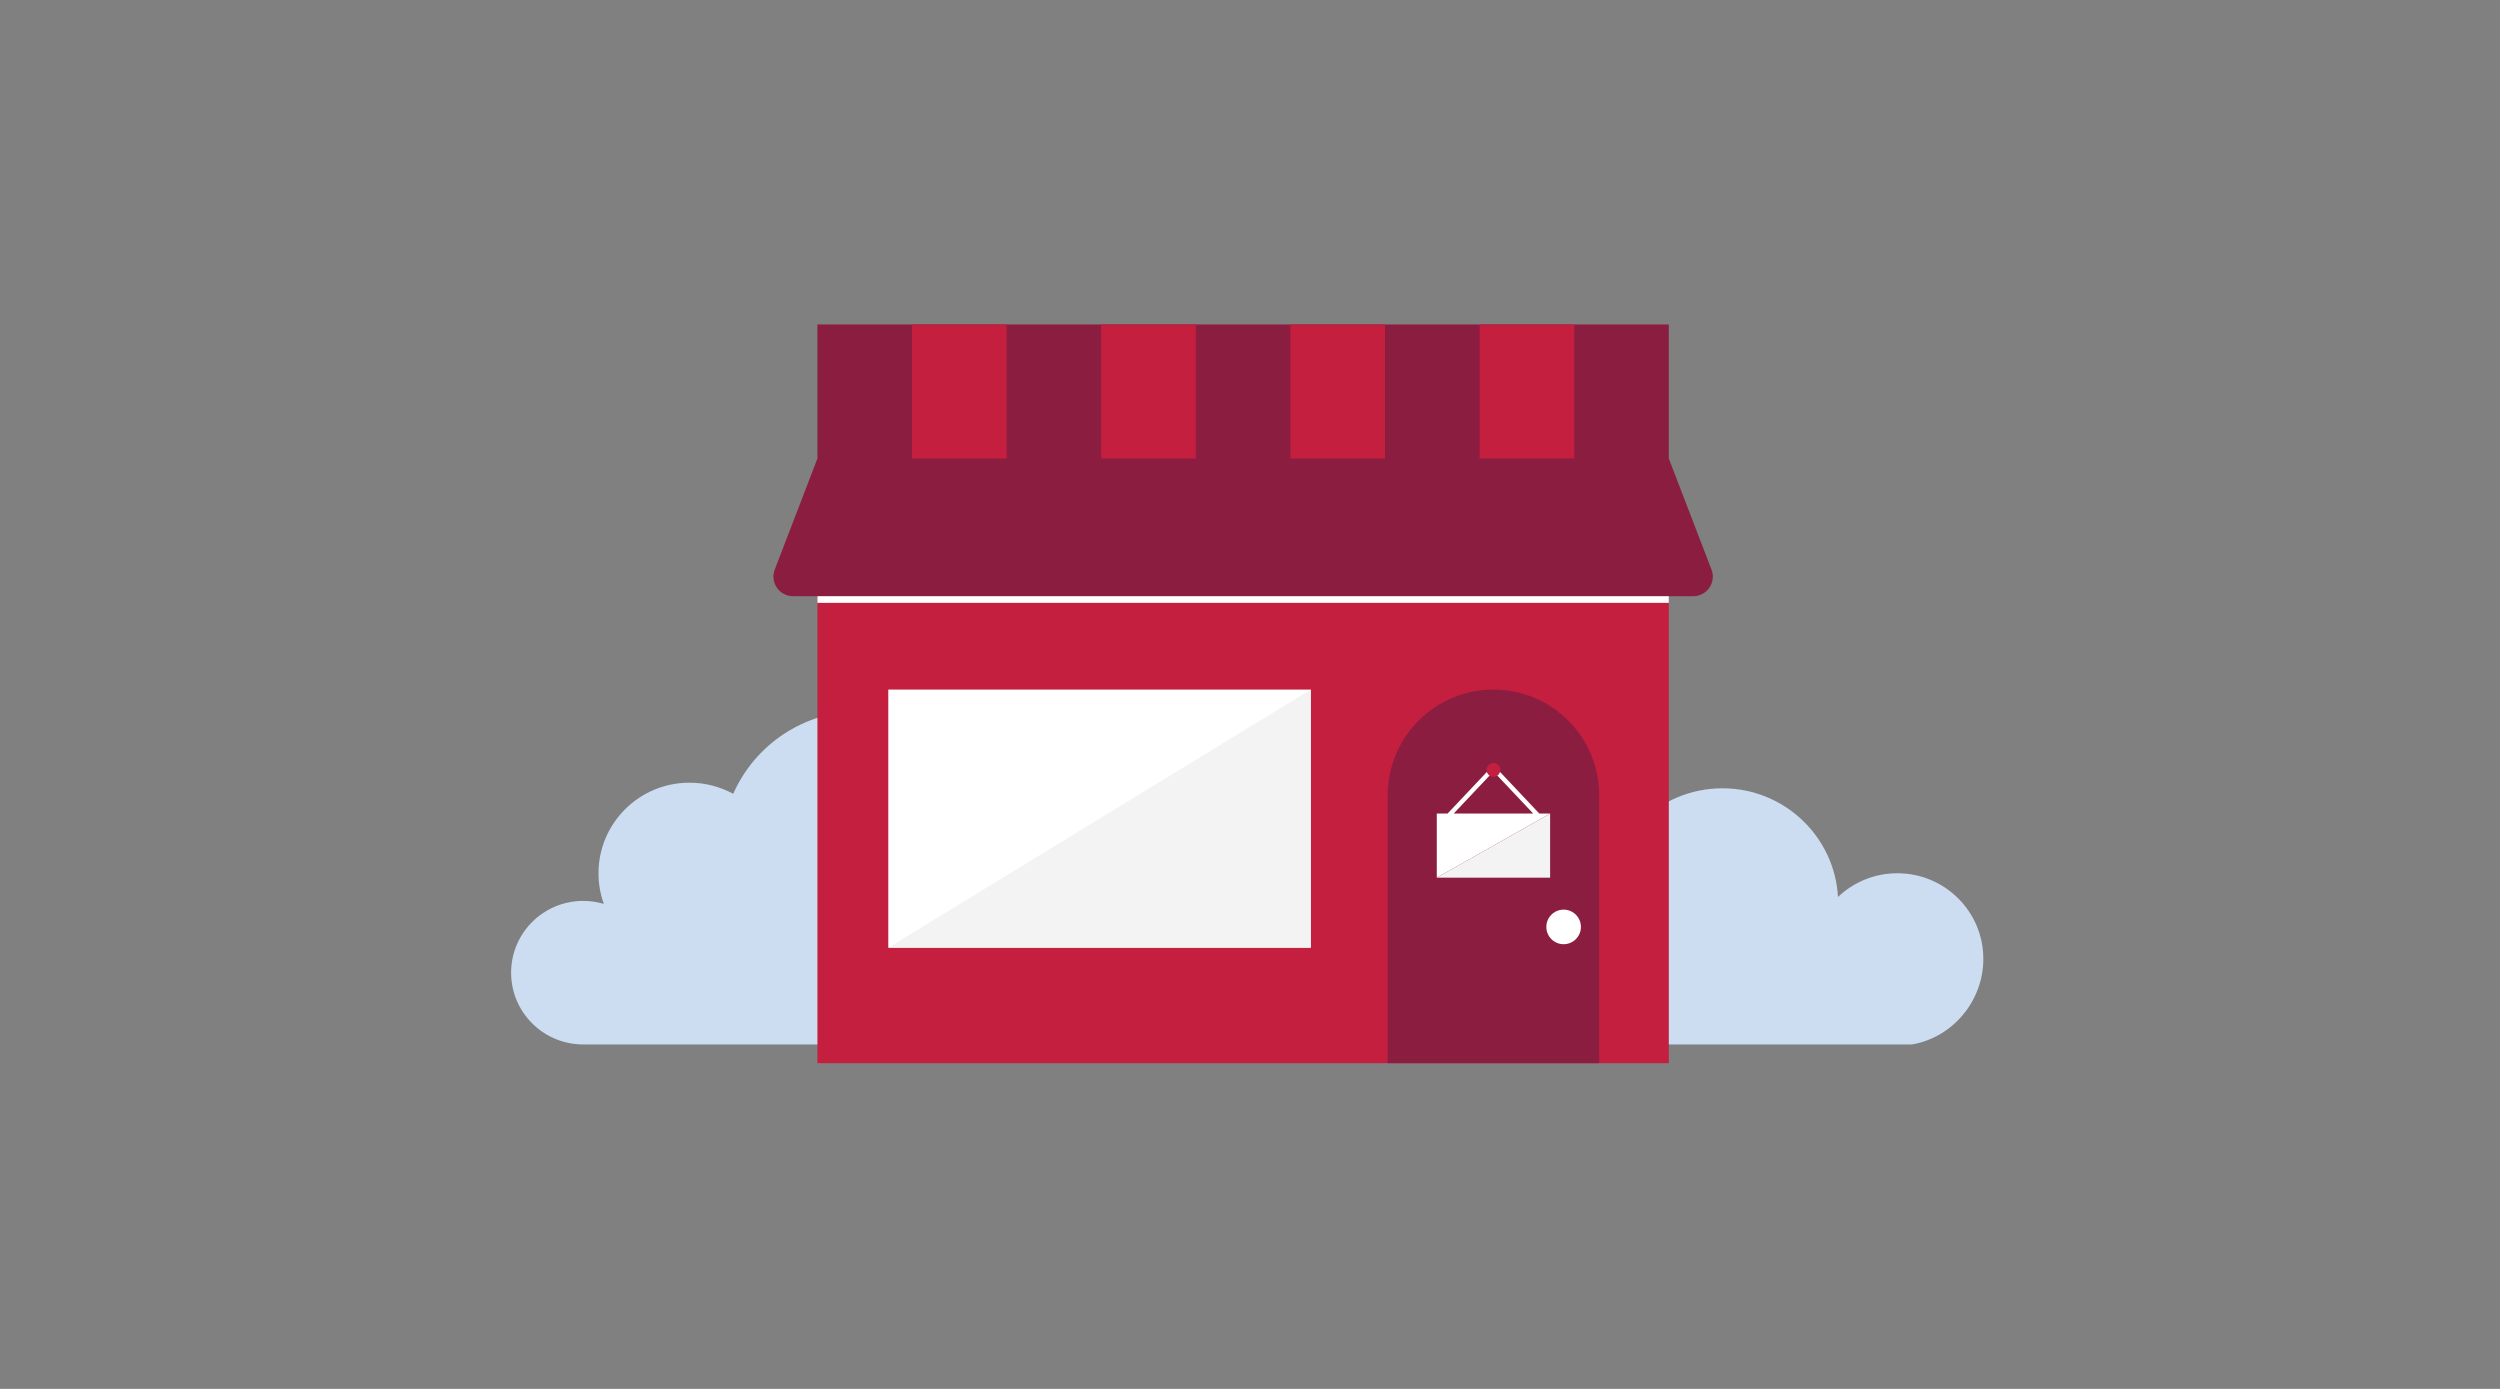
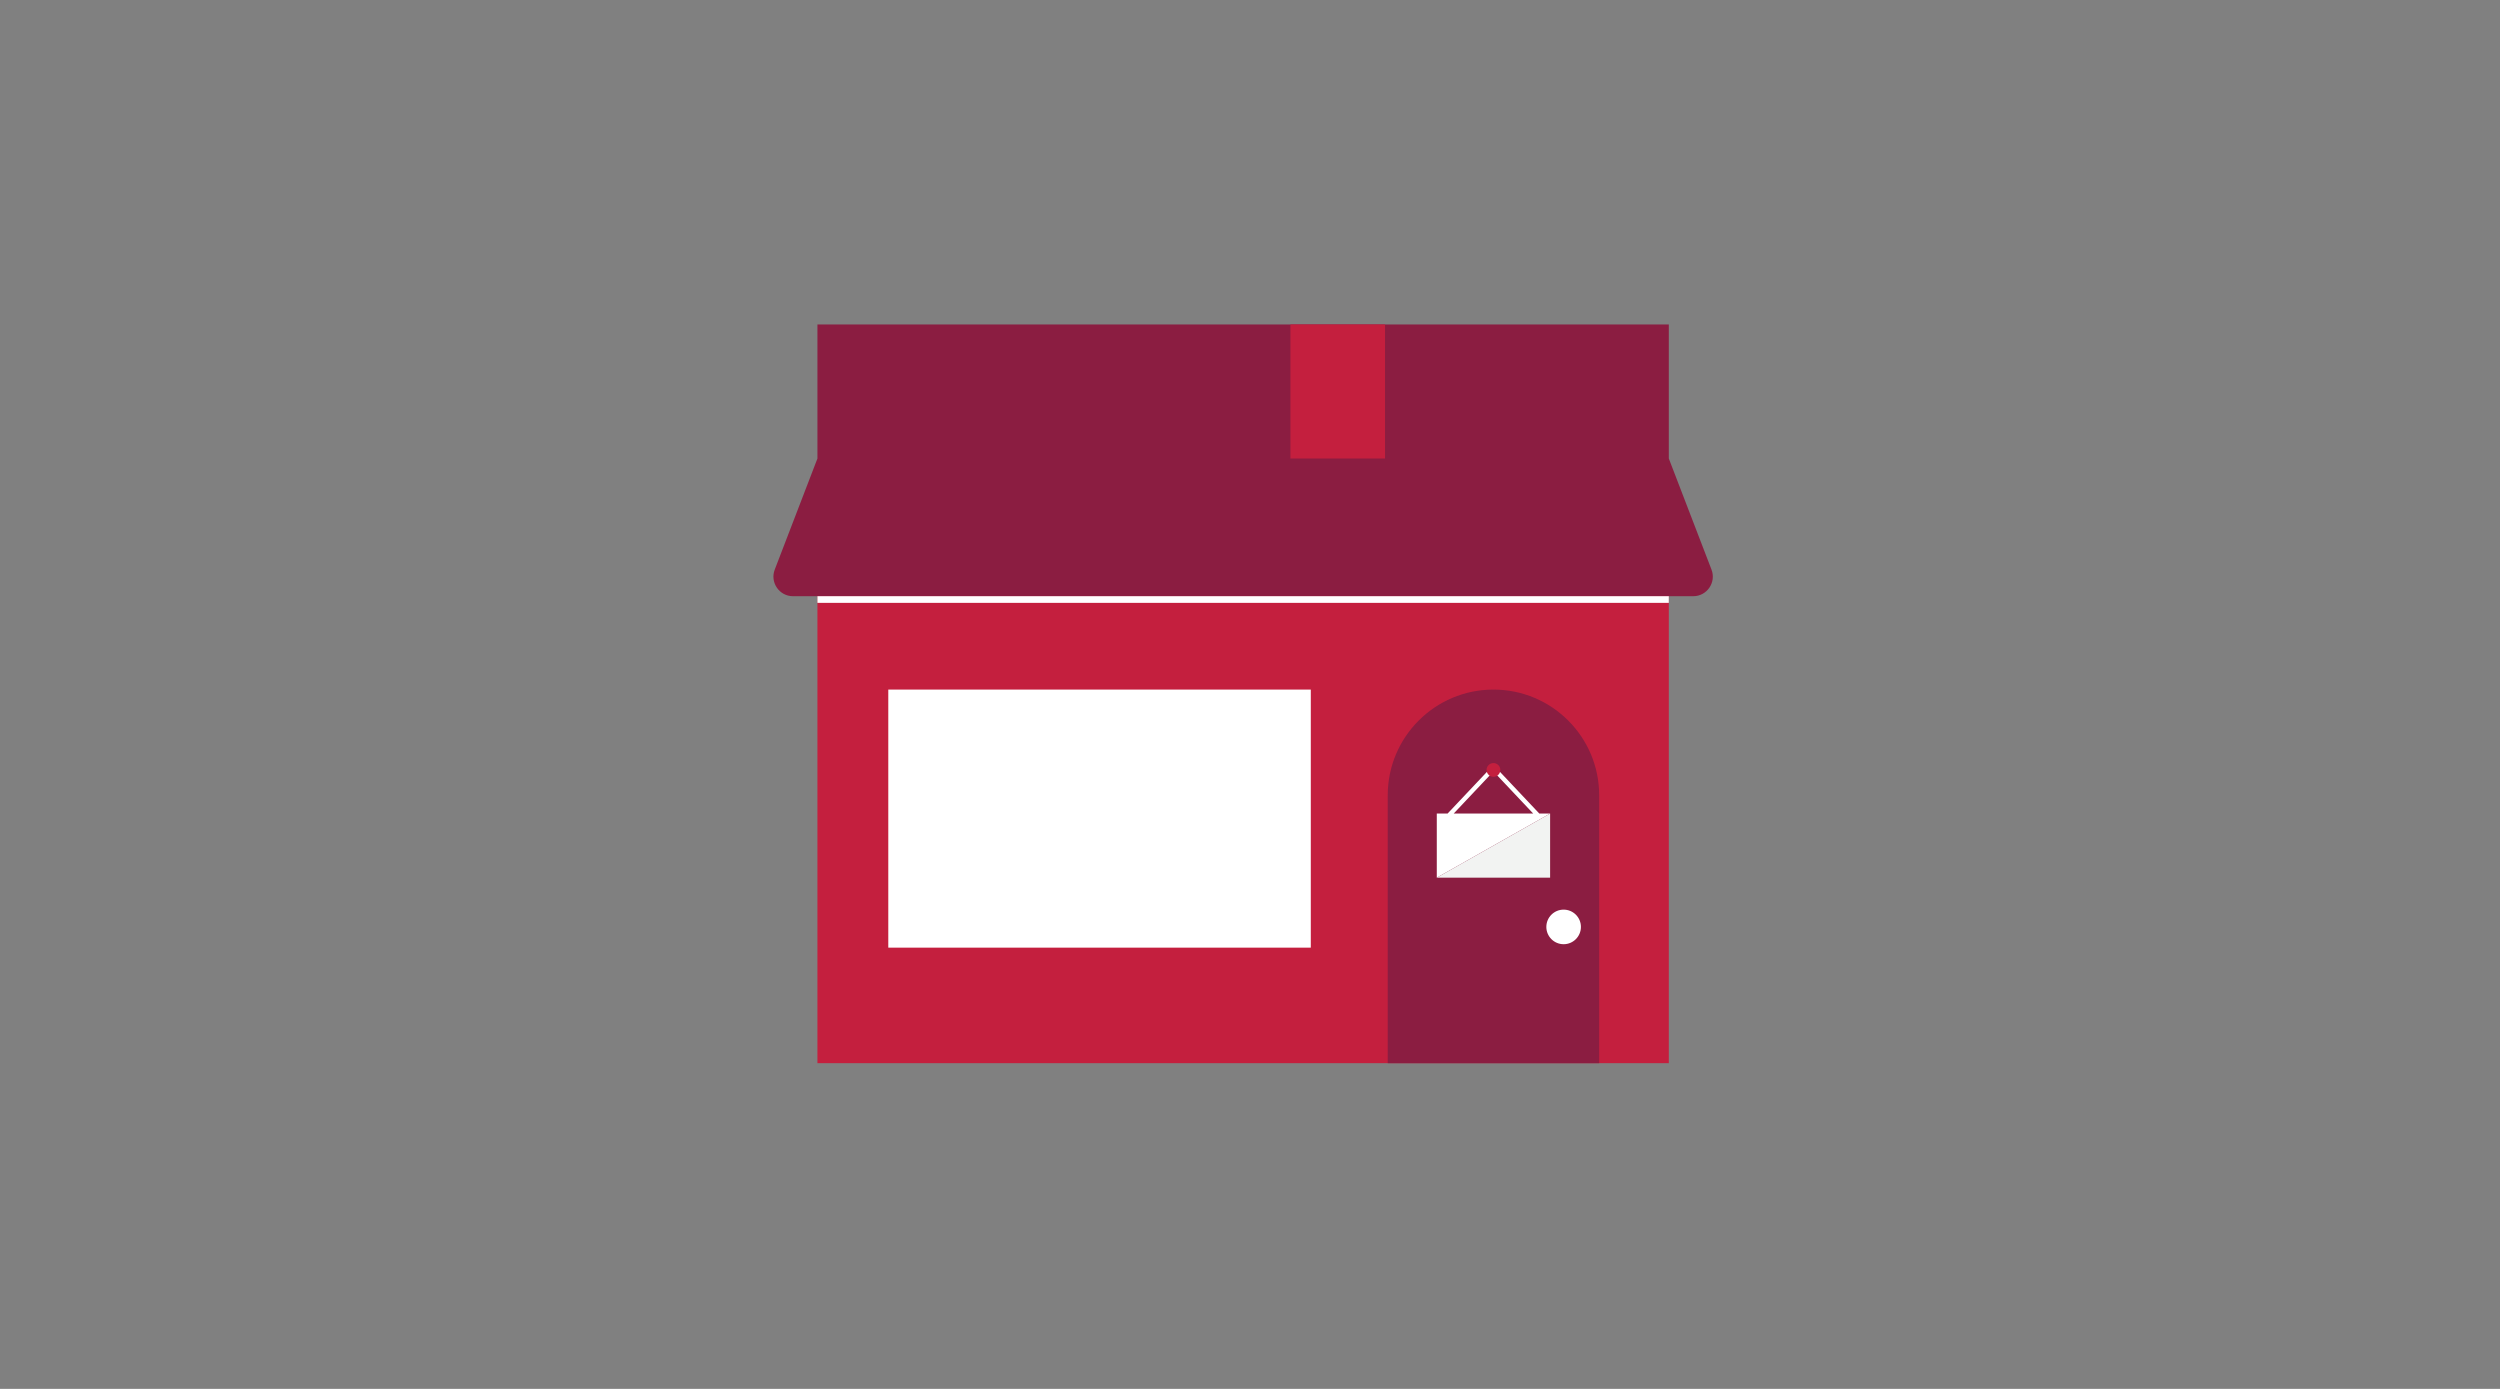
<svg xmlns="http://www.w3.org/2000/svg" width="450px" height="250px" viewBox="0 0 450 250" version="1.1">
  <rect x="0" y="0" width="450" height="250" fill="#808080" stroke="none" />
  <title>Illustrations/Blue/Places/store-two-450x250</title>
  <desc>Created with Sketch.</desc>
  <g id="Illustrations/Blue/Places/store-two-450x250" stroke="none" stroke-width="1" fill="none" fill-rule="evenodd">
-     <path d="M310.037,141.894 C321.146,141.894 330.221,150.548 330.837,161.451 C333.615,158.811 337.377,157.186 341.521,157.186 C350.07,157.186 357,164.084 357,172.593 C357,180.203 351.456,186.748 344.171,188 L344.171,188 L286.505,188 C280.708,188 276.009,183.323 276.009,177.553 C276.009,171.783 280.708,167.106 286.505,167.106 C287.663,167.106 288.775,167.296 289.818,167.64 C289.418,166.036 289.202,164.36 289.202,162.633 C289.202,151.18 298.53,141.894 310.037,141.894 Z M154.873,128 C168.443,128 179.479,138.764 179.854,152.181 C182.421,150.894 185.32,150.164 188.391,150.164 C198.887,150.164 207.397,158.634 207.397,169.082 C207.397,179.53 198.887,188 188.391,188 L104.979,188 C97.811,188 92,182.216 92,175.081 C92,167.947 97.811,162.163 104.979,162.163 C106.27,162.163 107.516,162.354 108.693,162.703 C108.07,160.98 107.73,159.124 107.73,157.188 C107.73,148.184 115.062,140.885 124.108,140.885 C126.962,140.885 129.643,141.612 131.979,142.889 C135.846,134.124 144.639,128 154.873,128 Z" id="Bush" fill="#CCDDF2" />
    <g id="Art" transform="translate(139, 58)">
      <polygon id="Fill-6" fill="#C41F3E" points="8.138 133.372 161.386 133.372 161.386 49.319 8.138 49.319" />
      <g id="Group-26" transform="translate(0, 0.172)">
        <path d="M148.852,133.2 L110.791,133.2 L110.791,84.983 C110.791,74.473 119.311,65.952 129.821,65.952 C140.332,65.952 148.852,74.473 148.852,84.983 L148.852,133.2 Z" id="Fill-7" fill="#8B1D41" />
        <path d="M139.341,108.674 C139.341,106.955 140.735,105.561 142.454,105.561 C144.173,105.561 145.566,106.955 145.566,108.674 C145.566,110.393 144.173,111.786 142.454,111.786 C140.735,111.786 139.341,110.393 139.341,108.674" id="Fill-9" fill="#FFFFFF" />
        <path d="M129.821,80.687 L136.972,88.263 L122.67,88.263 L129.821,80.687 Z M138.072,88.263 L129.821,79.521 L121.57,88.263 L119.622,88.263 L119.622,99.809 L140.02,88.263 L138.072,88.263 Z" id="Fill-11" fill="#FFFFFF" />
        <polygon id="Fill-13" fill="#F2F3F2" points="140.02 88.263 140.02 99.808 119.622 99.808" />
        <path d="M169.07,44.354 L161.386,24.359 L161.386,0.228 L8.138,0.228 L8.138,24.359 L0.454,44.354 C-0.434,46.664 1.272,49.147 3.748,49.147 L165.777,49.147 C168.252,49.147 169.958,46.664 169.07,44.354" id="Fill-15" fill="#8B1D41" />
        <polygon id="Fill-17" fill="#FFFFFF" points="20.893 112.404 96.943 112.404 96.943 65.952 20.893 65.952" />
-         <polygon id="Fill-19" fill="#F2F3F2" points="96.942 65.952 96.942 112.403 20.893 112.403" />
        <path d="M128.583,80.417 C128.583,79.733 129.137,79.179 129.821,79.179 C130.506,79.179 131.06,79.733 131.06,80.417 C131.06,81.101 130.506,81.656 129.821,81.656 C129.137,81.656 128.583,81.101 128.583,80.417" id="Fill-20" fill="#C41F3E" />
-         <polygon id="Fill-21" fill="#C41F3E" points="25.166 24.359 42.193 24.359 42.193 0.228 25.166 0.228" />
-         <polygon id="Fill-22" fill="#C41F3E" points="59.221 24.359 76.248 24.359 76.248 0.228 59.221 0.228" />
        <polygon id="Fill-23" fill="#C41F3E" points="93.276 24.359 110.304 24.359 110.304 0.228 93.276 0.228" />
-         <polygon id="Fill-24" fill="#C41F3E" points="127.332 24.359 144.359 24.359 144.359 0.228 127.332 0.228" />
        <polygon id="Fill-25" fill="#FFFFFF" points="161.385 50.347 8.136 50.347 8.14 49.147 161.388 49.147" />
      </g>
    </g>
  </g>
</svg>